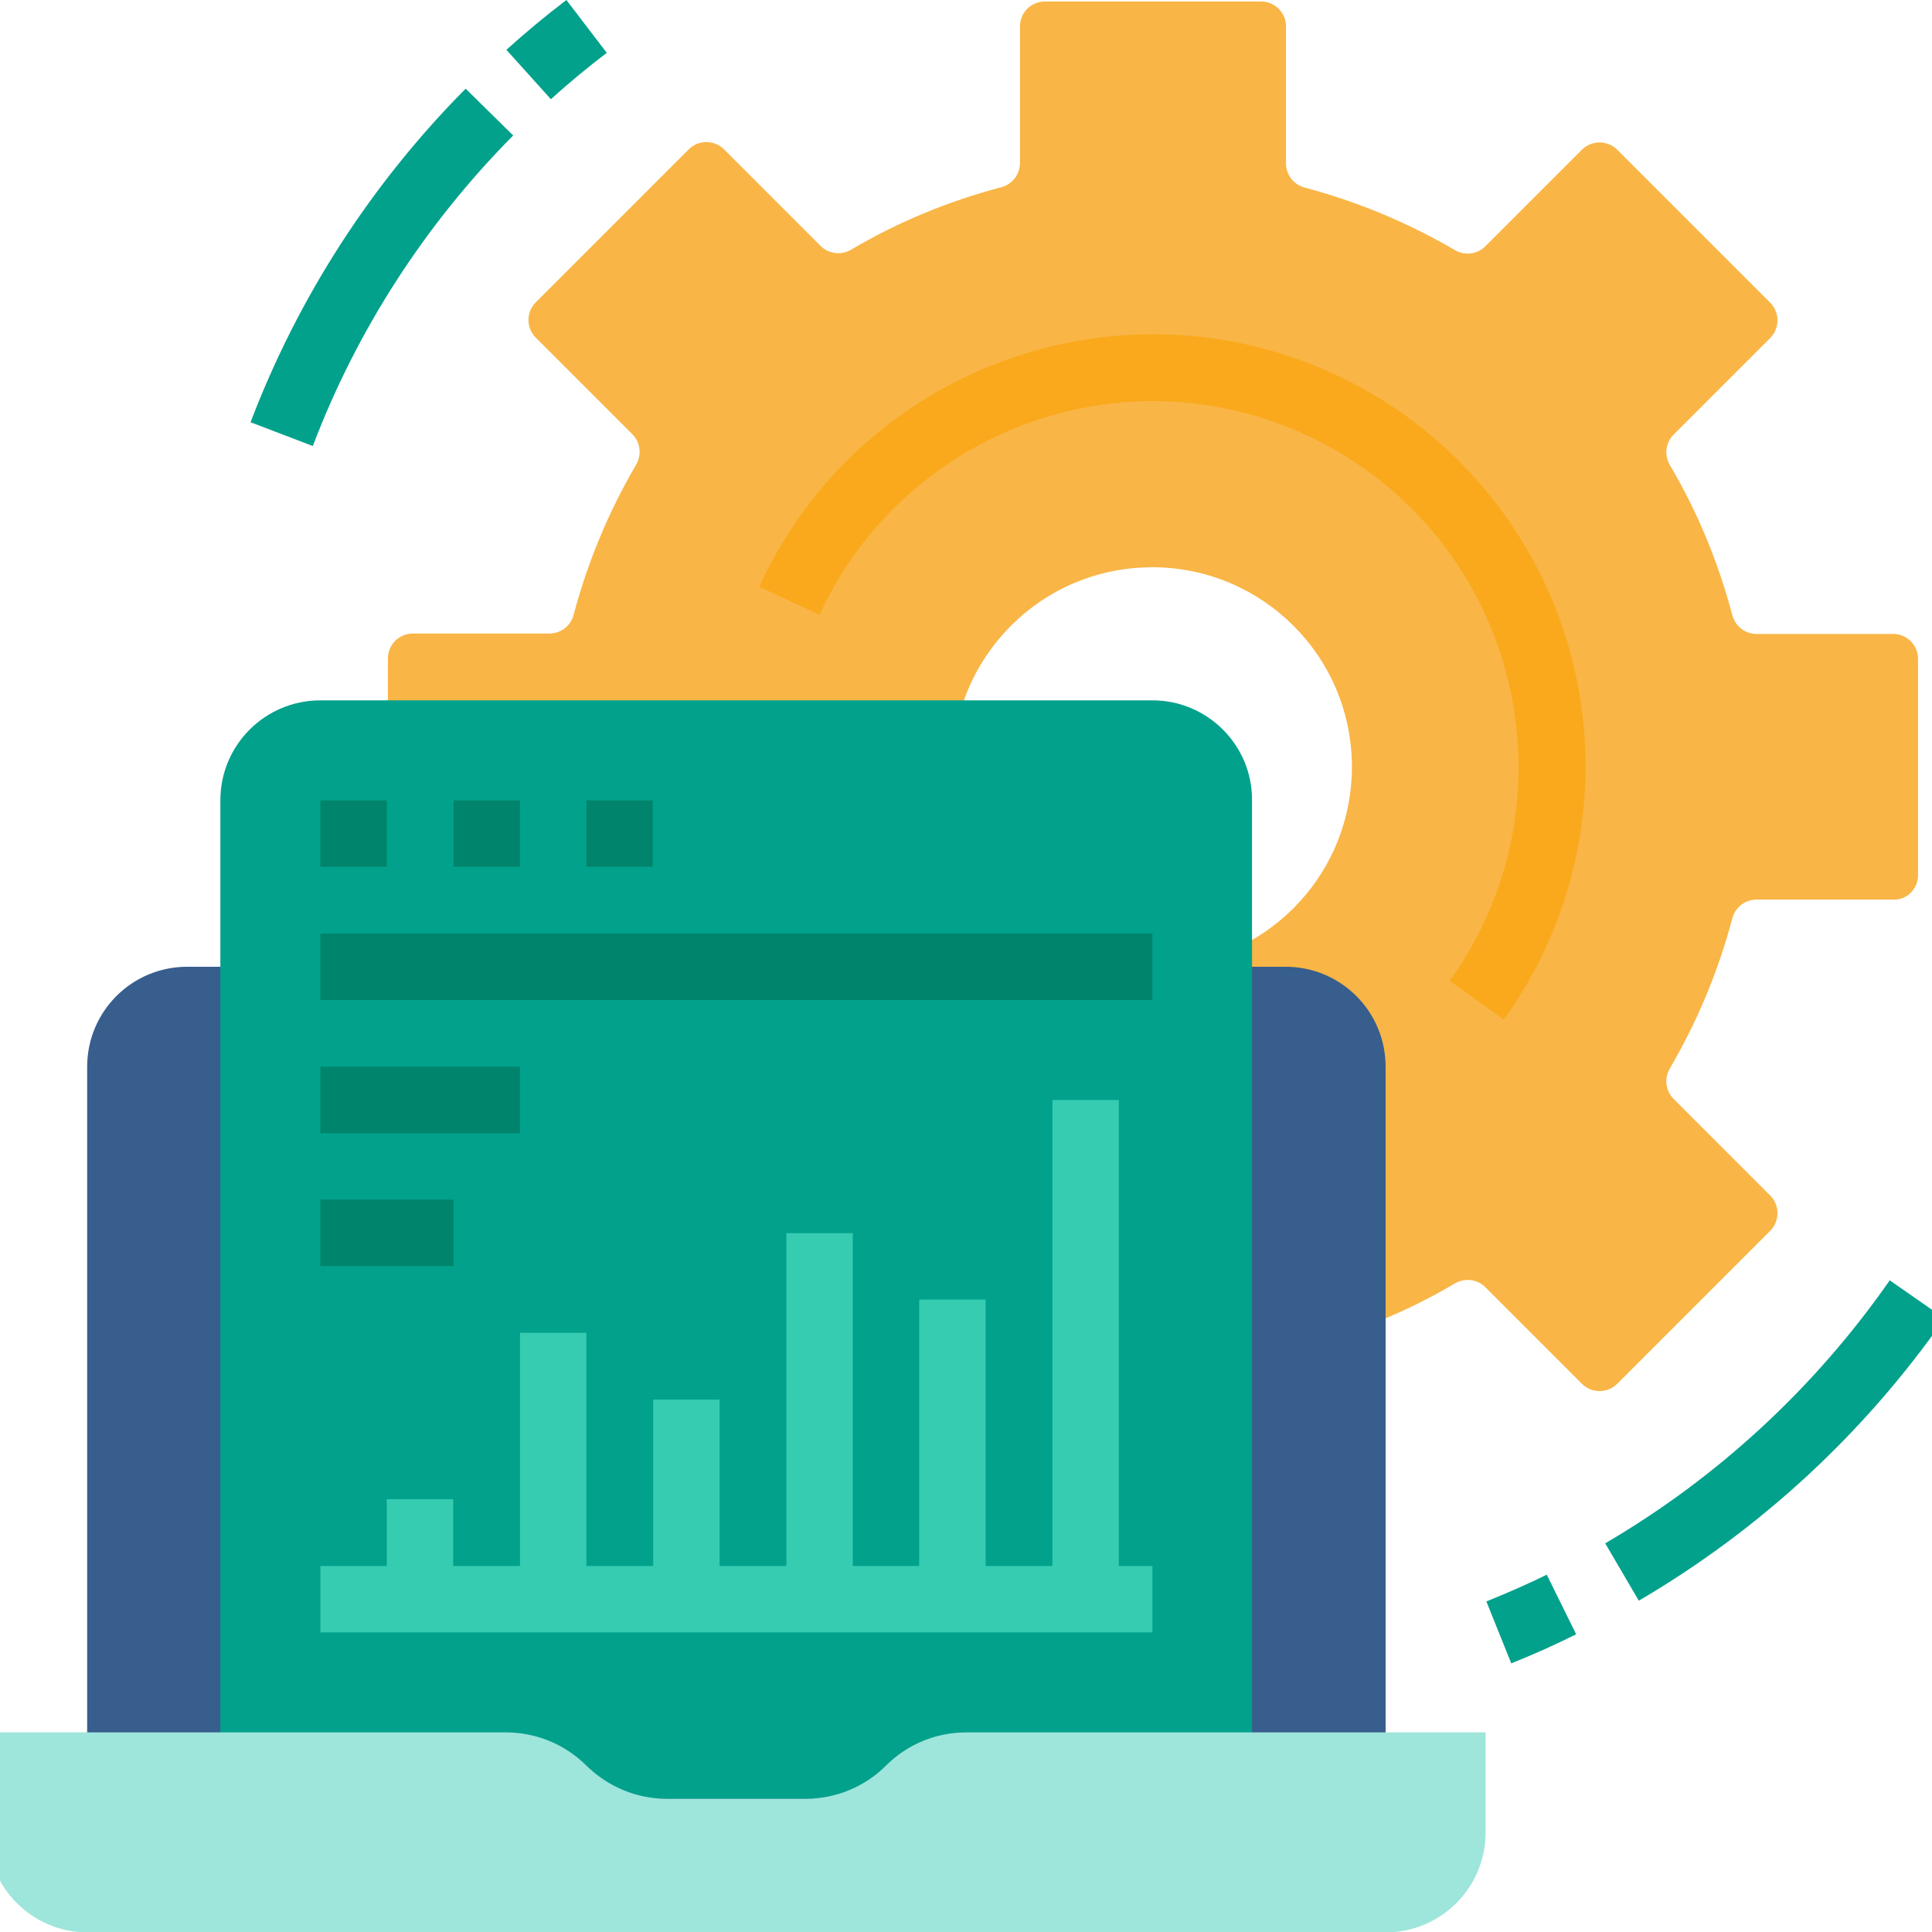
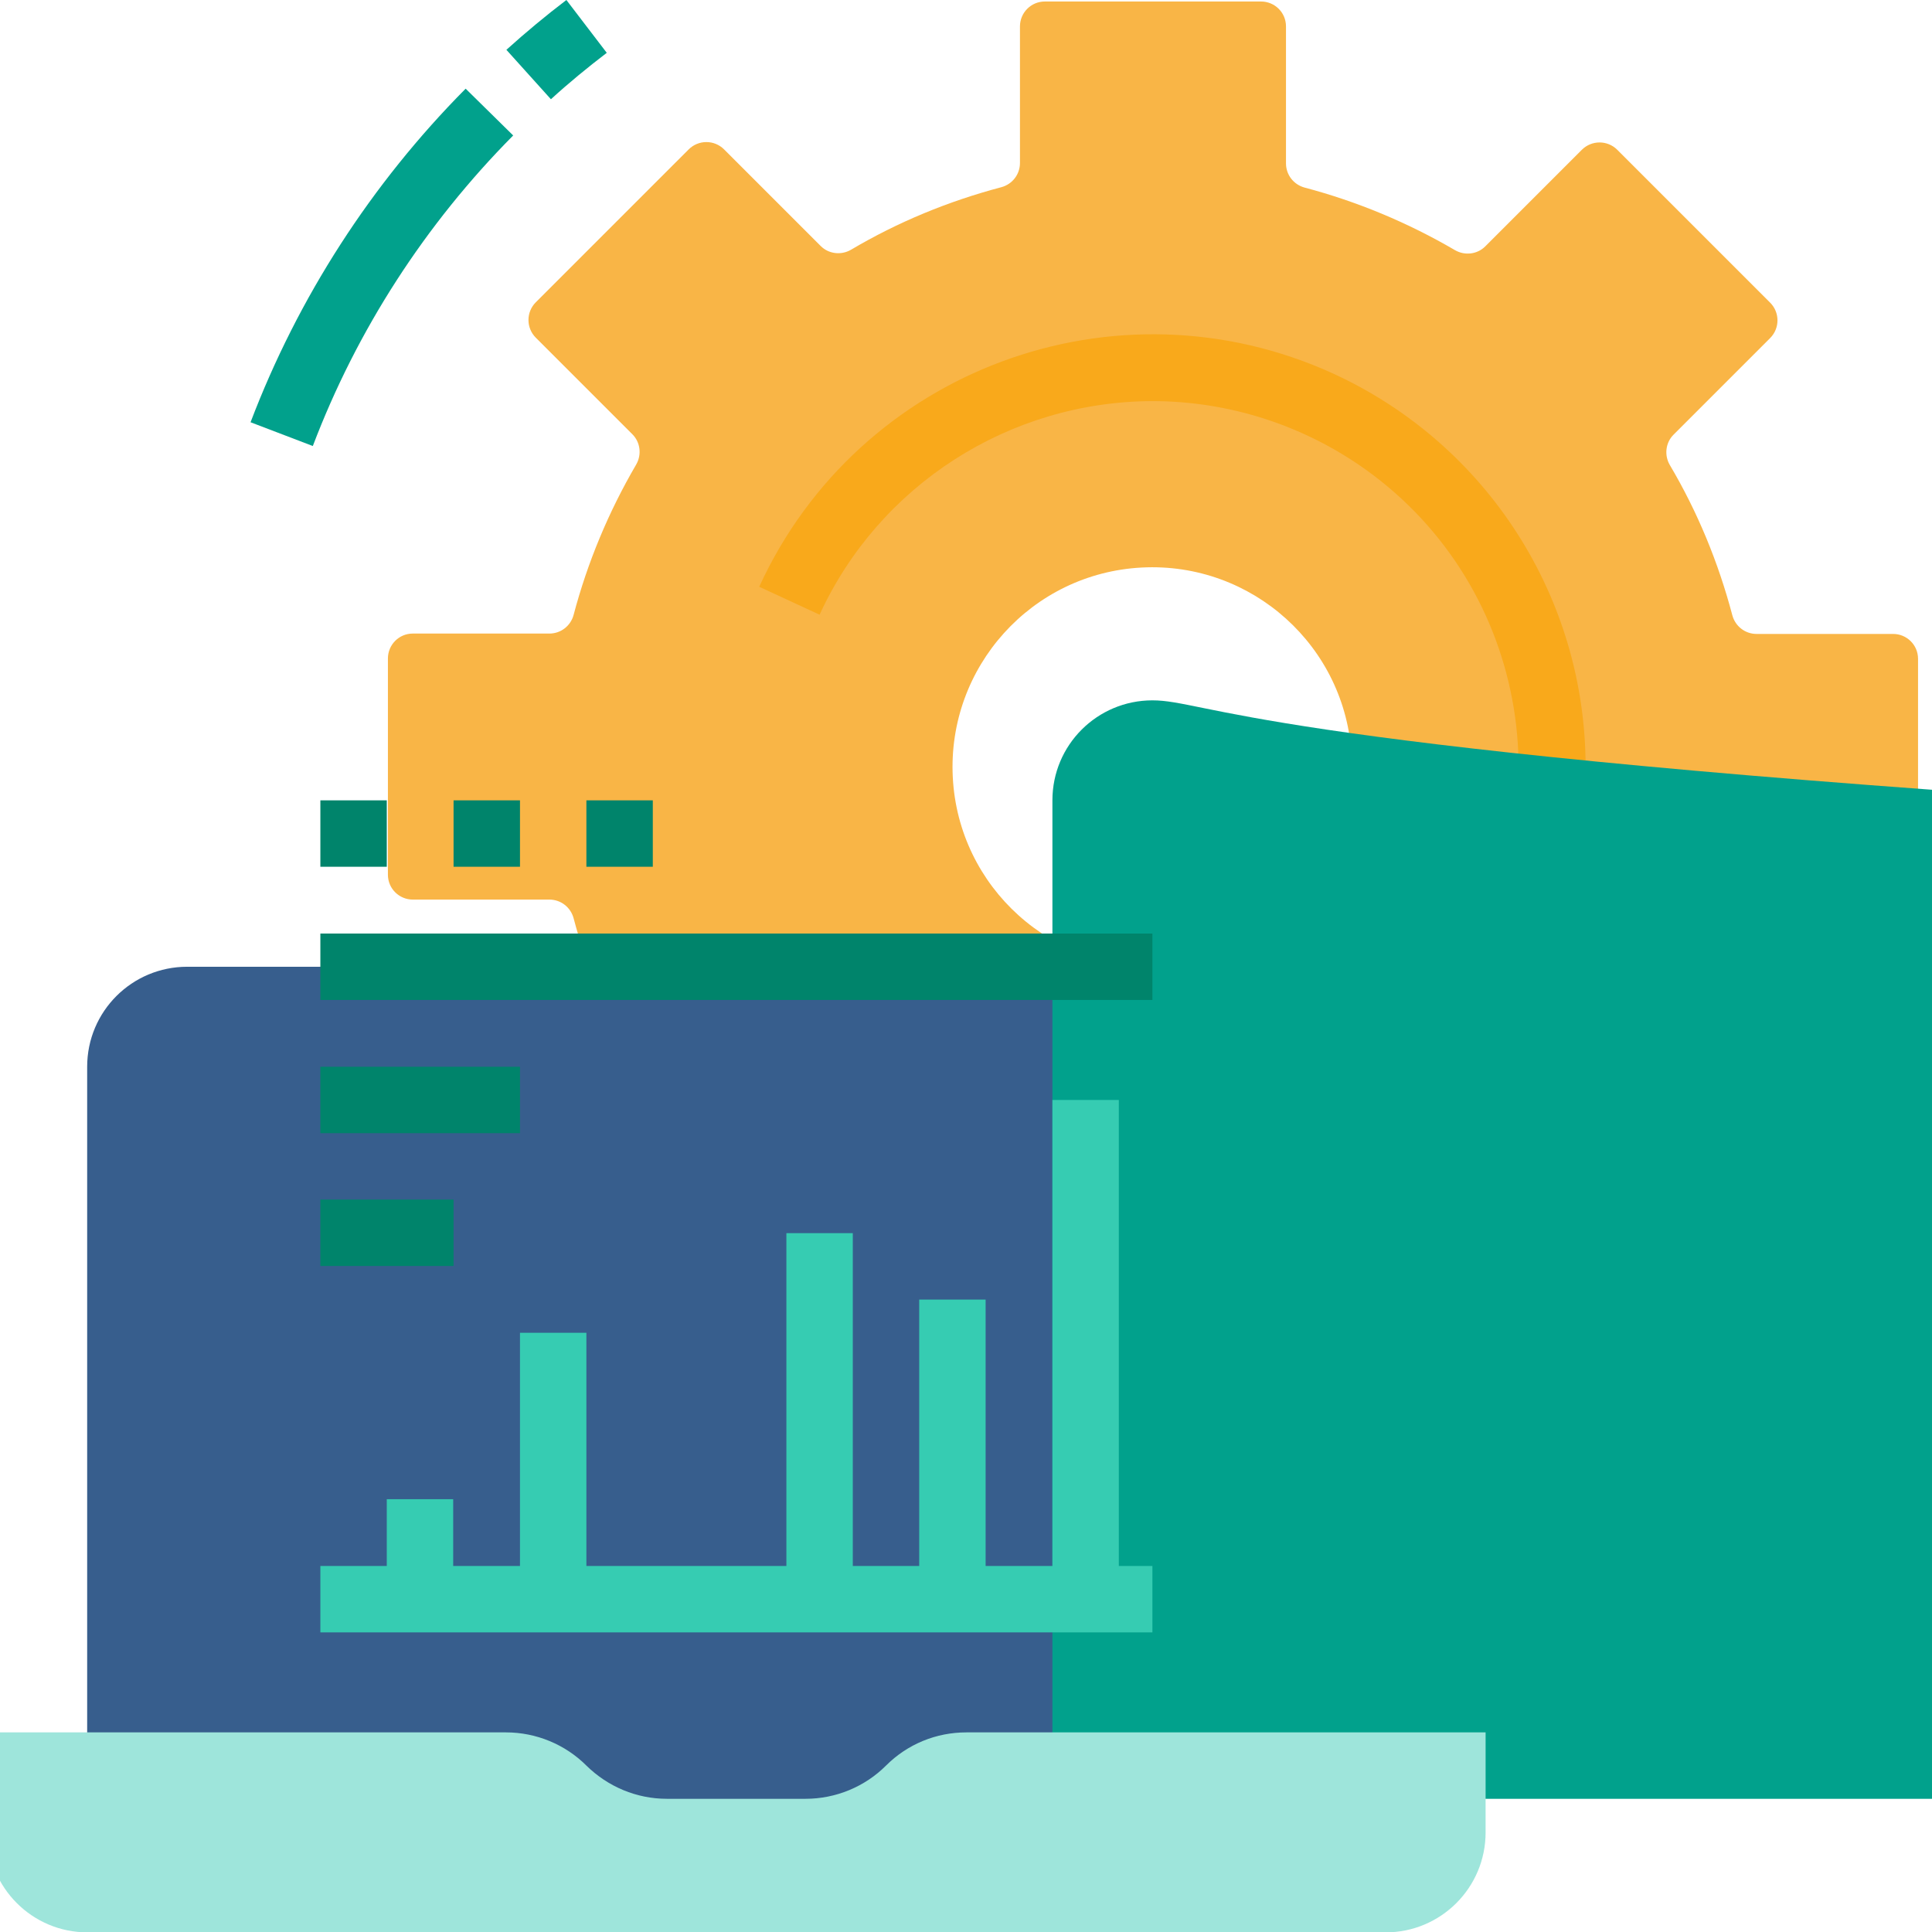
<svg xmlns="http://www.w3.org/2000/svg" version="1.1" id="Capa_1" x="0px" y="0px" viewBox="0 0 512 512" style="enable-background:new 0 0 512 512;" xml:space="preserve">
  <style type="text/css">
	.st0{fill:#F9B546;}
	.st1{fill:#01A18C;}
	.st2{fill:#F9A91B;}
	.st3{fill:#375E8D;}
	.st4{fill:#00846B;}
	.st5{fill:#36CCB2;}
	.st6{fill:#9EE5DB;}
</style>
  <path class="st0" d="M508.3,231.9v-57.3c0-3.7-3-6.6-6.6-6.6h-36.2c-3,0-5.6-2-6.4-4.9c-3.7-14-9.2-27.4-16.6-39.9  c-1.5-2.6-1.1-5.9,1-8l25.6-25.6c2.6-2.6,2.6-6.8,0-9.4l-40.5-40.5c-2.6-2.6-6.8-2.6-9.4,0l-25.6,25.6c-2.1,2.1-5.4,2.5-8,1  c-12.5-7.3-25.9-12.9-39.9-16.6c-2.9-0.8-4.9-3.4-4.9-6.4V7c0-3.7-3-6.6-6.6-6.6h-57.3c-3.7,0-6.6,3-6.6,6.6v36.2c0,3-2,5.6-4.9,6.4  c-14,3.7-27.4,9.2-39.9,16.6c-2.6,1.5-5.9,1.1-8-1l-25.6-25.6c-2.6-2.6-6.8-2.6-9.4,0l-40.5,40.5c-2.6,2.6-2.6,6.8,0,9.4l25.6,25.6  c2.1,2.1,2.5,5.4,1,8c-7.3,12.5-12.9,25.9-16.6,39.9c-0.8,2.9-3.4,4.9-6.4,4.9h-36.2c-3.7,0-6.6,3-6.6,6.6v57.3c0,3.7,3,6.6,6.6,6.6  h36.2c3,0,5.6,2,6.4,4.9c3.7,14,9.2,27.4,16.6,39.9c1.5,2.6,1.1,5.9-1,8l-25.6,25.6c-2.6,2.6-2.6,6.8,0,9.4l40.5,40.5  c2.6,2.6,6.8,2.6,9.4,0l25.6-25.6c2.1-2.1,5.4-2.5,8-1c12.5,7.3,25.9,12.9,39.9,16.6c2.9,0.8,4.9,3.4,4.9,6.4v36.2  c0,3.7,3,6.6,6.6,6.6h57.3c3.7,0,6.6-3,6.6-6.6v-36.2c0-3,2-5.6,4.9-6.4c14-3.7,27.4-9.2,39.9-16.6c2.6-1.5,5.9-1.1,8,1l25.6,25.6  c2.6,2.6,6.8,2.6,9.4,0l40.5-40.5c2.6-2.6,2.6-6.8,0-9.4l-25.6-25.6c-2.1-2.1-2.5-5.4-1-8c7.3-12.5,12.9-25.9,16.6-39.9  c0.8-2.9,3.4-4.9,6.4-4.9h36.2C505.3,238.6,508.3,235.6,508.3,231.9L508.3,231.9z M308.1,256.1c-29.2,1.5-54.1-20.9-55.6-50.1  c-1.5-29.2,20.9-54.1,50.1-55.6c29.2-1.5,54.1,20.9,55.6,50.1c0.1,1.8,0.1,3.7,0,5.5C356.8,233.1,335.2,254.7,308.1,256.1z" />
  <path class="st1" d="M146,26.3l-11.8-13.1c5.1-4.6,10.5-9.1,15.9-13.2l10.7,14C155.7,17.9,150.7,22,146,26.3z" />
  <path class="st1" d="M82.9,118.2l-16.5-6.3c12.6-33.1,32-63.2,57-88.4l12.6,12.4C112.7,59.4,94.6,87.4,82.9,118.2z" />
  <path class="st1" d="M400.5,440.8l-6.6-16.4c5.4-2.2,10.8-4.5,16-7.1l7.8,15.8C412.1,435.9,406.3,438.5,400.5,440.8z" />
  <path class="st1" d="M434.3,424.2l-8.9-15.2c29.9-17.5,55.6-41.3,75.4-69.7l14.5,10.1C494,379.9,466.4,405.4,434.3,424.2  L434.3,424.2z" />
  <path class="st2" d="M398.5,270.2l-14.3-10.3c31.3-43.5,21.3-104.2-22.2-135.4c-16.5-11.8-36.3-18.2-56.6-18.2  c-37.9,0.1-72.4,22.2-88.2,56.6l-16-7.4c26.4-57.6,94.5-82.8,152.1-56.5c40.8,18.7,66.9,59.4,66.9,104.2  C420.1,227.3,412.6,250.7,398.5,270.2L398.5,270.2z" />
  <path class="st3" d="M49.6,256.2h291.1c14.6,0,26.5,11.8,26.5,26.5v185.2c0,14.6-11.8,26.5-26.5,26.5H49.6  c-14.6,0-26.5-11.8-26.5-26.5V282.7C23.1,268,35,256.2,49.6,256.2z" />
-   <path class="st1" d="M305.4,185.6H84.9c-14.6,0-26.5,11.8-26.5,26.5v264.6h273.4V212.1C331.9,197.5,320,185.6,305.4,185.6z" />
+   <path class="st1" d="M305.4,185.6c-14.6,0-26.5,11.8-26.5,26.5v264.6h273.4V212.1C331.9,197.5,320,185.6,305.4,185.6z" />
  <path class="st4" d="M84.9,212.1h17.6v17.6H84.9V212.1z" />
  <path class="st4" d="M120.2,212.1h17.6v17.6h-17.6V212.1z" />
  <path class="st4" d="M155.4,212.1h17.6v17.6h-17.6V212.1z" />
  <path class="st4" d="M84.9,247.4h220.5V265H84.9V247.4z" />
  <path class="st4" d="M84.9,282.7h52.9v17.6H84.9V282.7z" />
  <path class="st4" d="M84.9,317.9h35.3v17.6H84.9V317.9z" />
  <g>
    <g>
      <path class="st5" d="M102.5,397.3h17.6v26.5h-17.6V397.3z" />
      <path class="st5" d="M137.8,353.2h17.6v70.6h-17.6V353.2z" />
-       <path class="st5" d="M173.1,370.9h17.6v52.9h-17.6V370.9z" />
      <path class="st5" d="M208.4,326.8H226v97h-17.6V326.8z" />
      <path class="st5" d="M243.6,344.4h17.6v79.4h-17.6V344.4z" />
      <path class="st5" d="M278.9,291.5h17.6v132.3h-17.6V291.5z" />
      <path class="st5" d="M84.9,415h220.5v17.6H84.9V415z" />
    </g>
  </g>
  <path class="st6" d="M234.8,467.9c-5.6,5.6-13.3,8.8-21.3,8.8h-36.8c-8,0-15.6-3.2-21.3-8.8c-5.6-5.6-13.3-8.8-21.3-8.8H-3.3v26.5  c0,14.6,11.8,26.5,26.5,26.5l0,0h344c14.6,0,26.5-11.8,26.5-26.5l0,0v-26.5H256.1C248.1,459.1,240.5,462.2,234.8,467.9z" />
</svg>